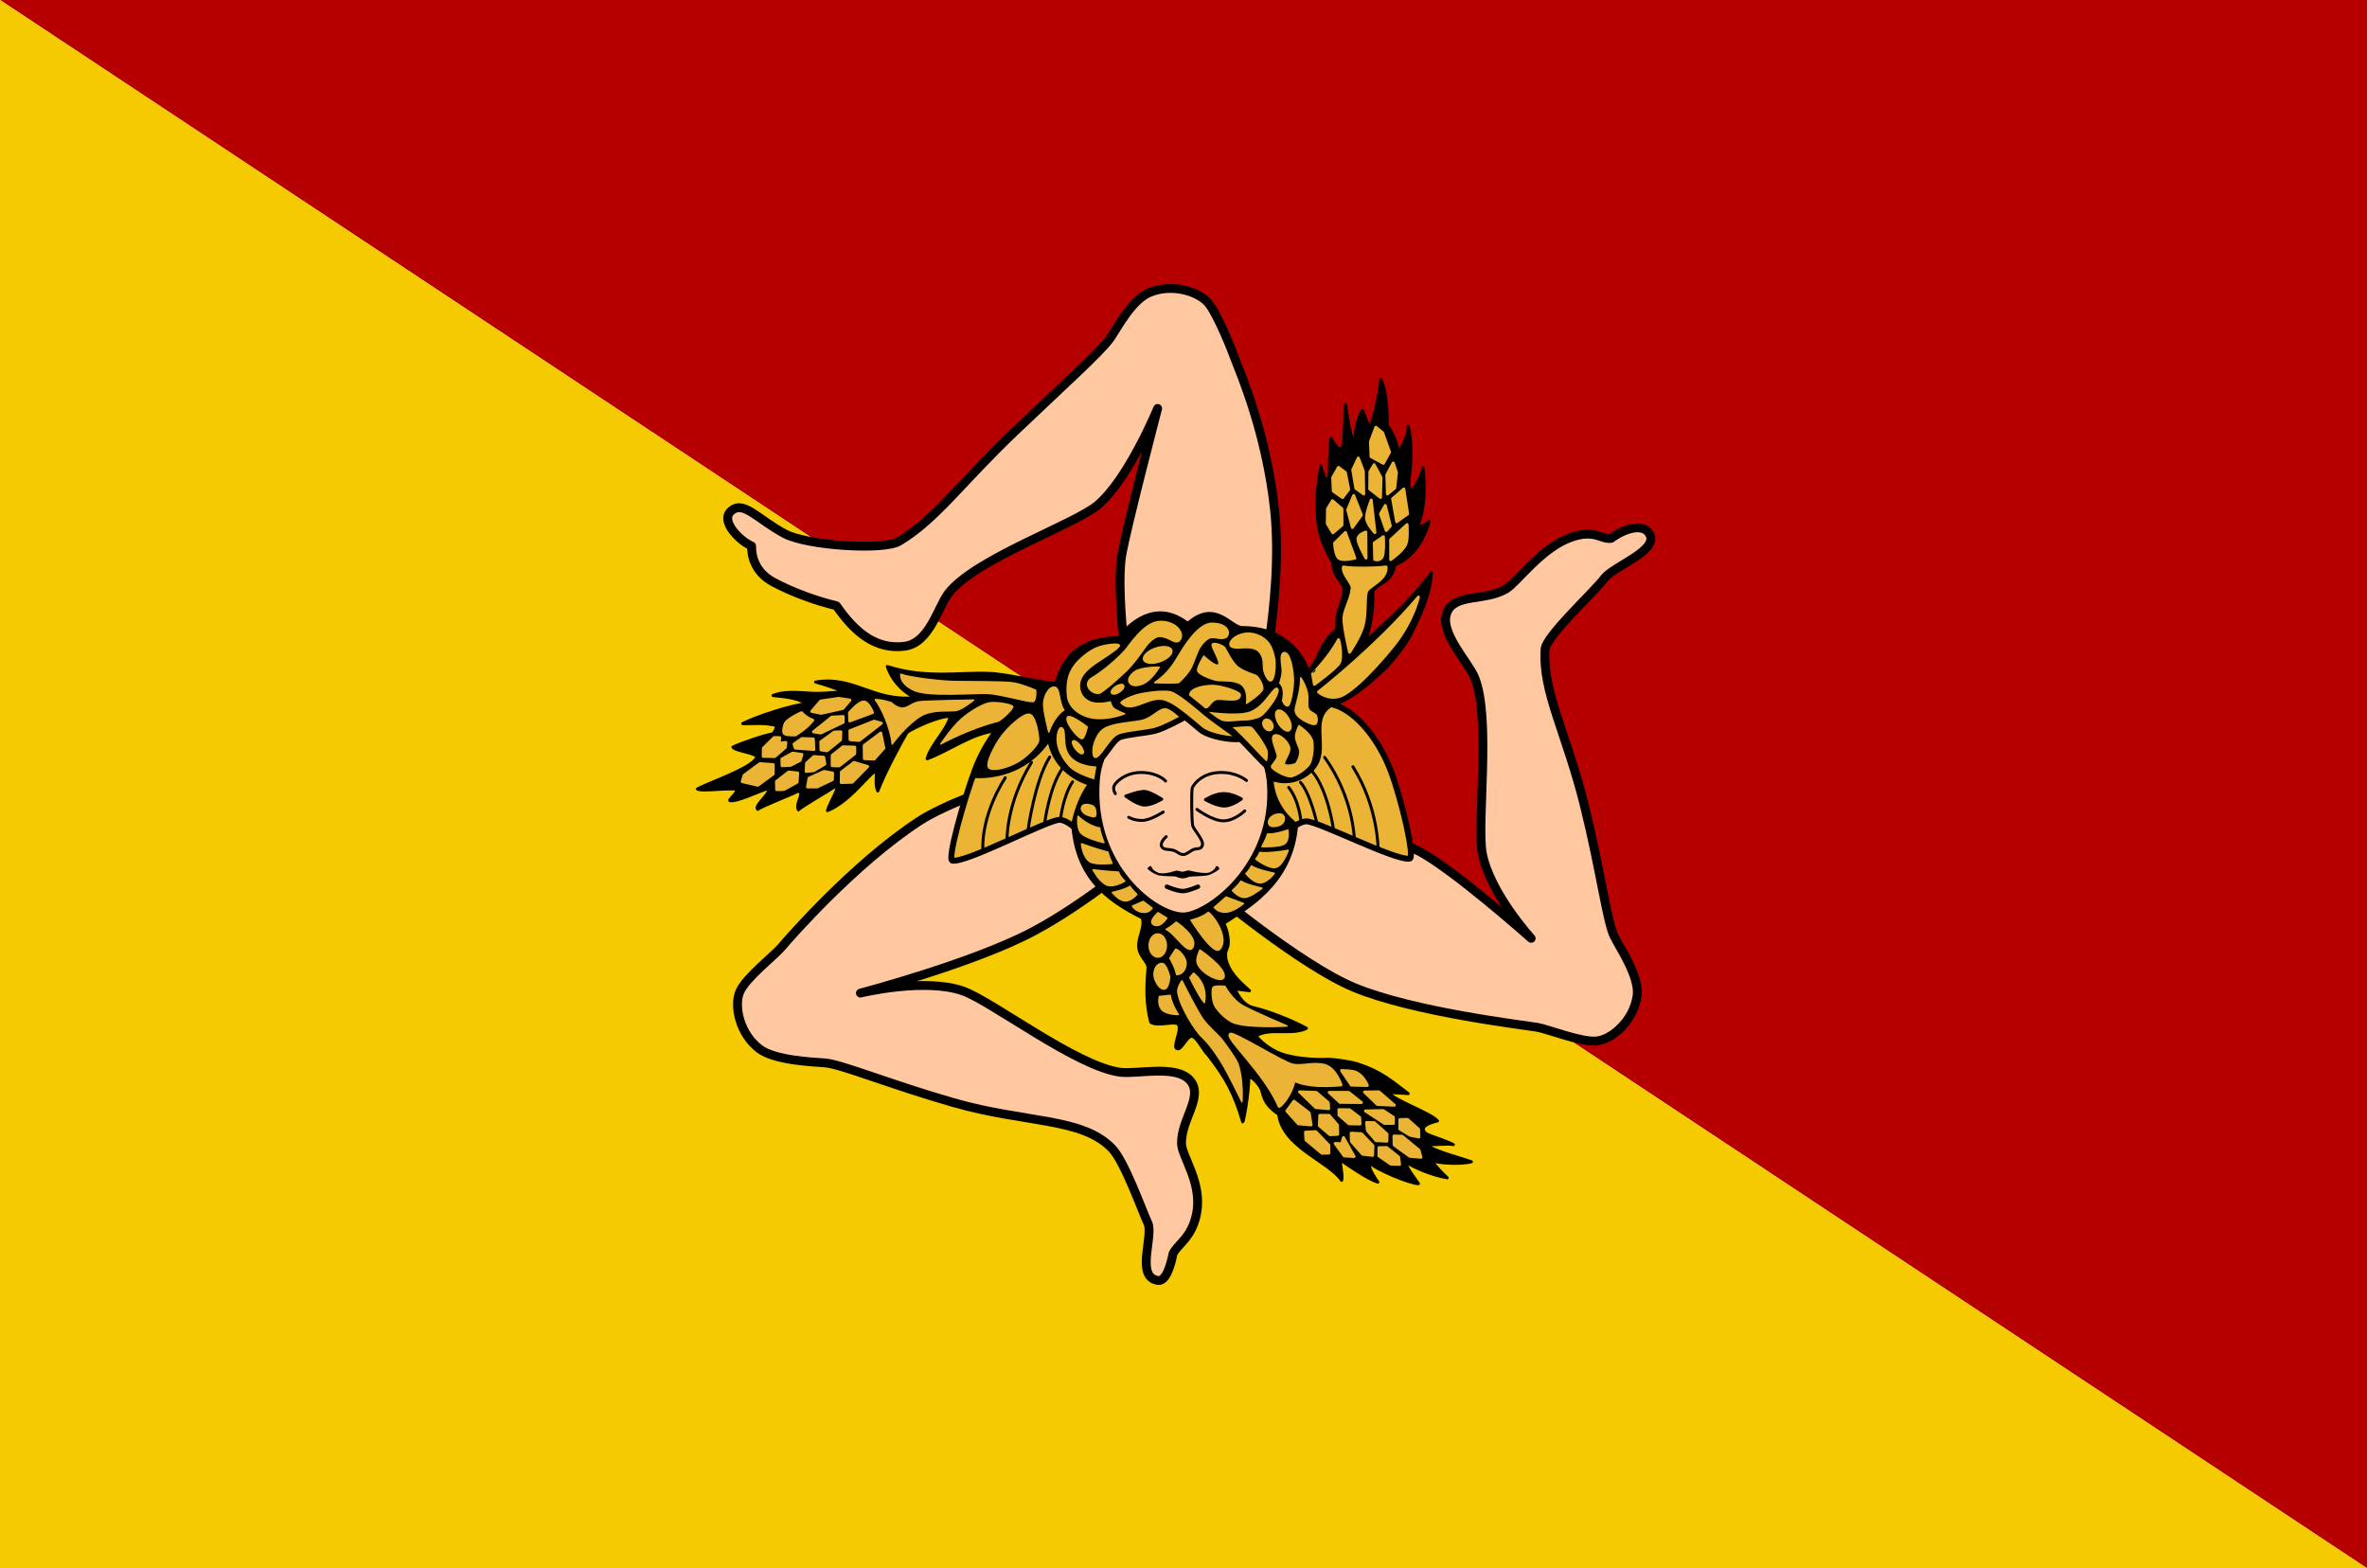
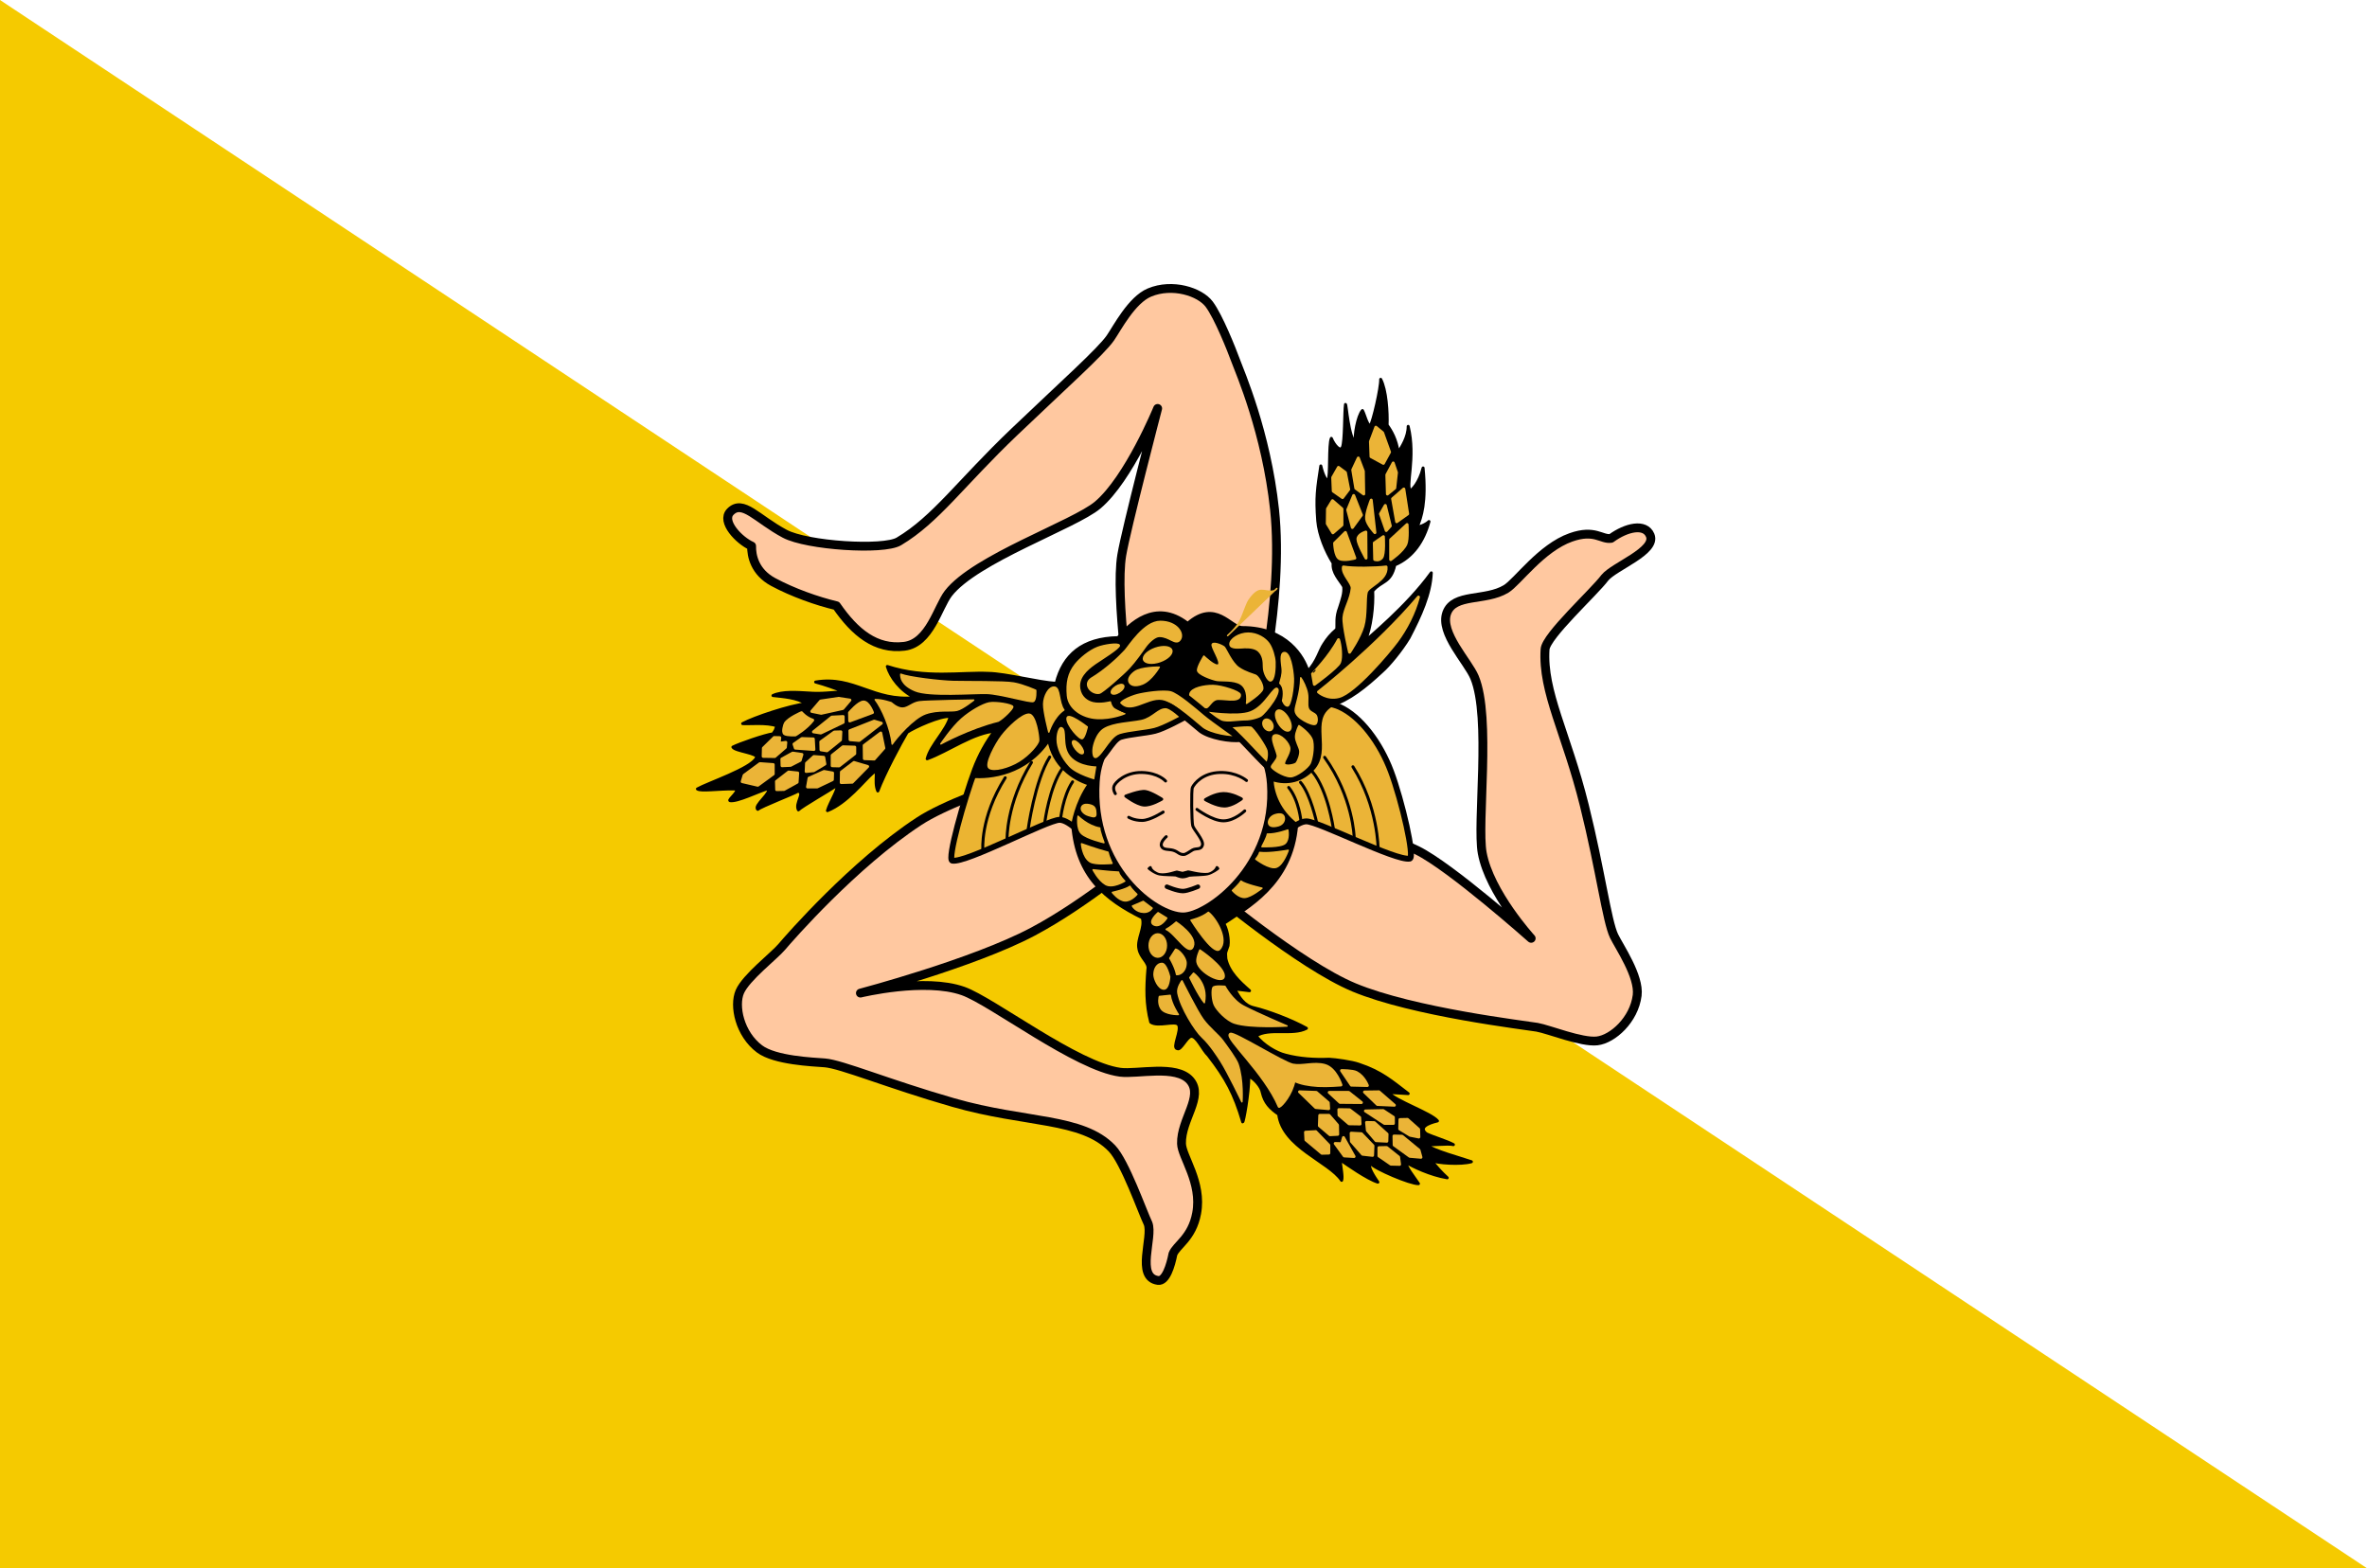
<svg xmlns="http://www.w3.org/2000/svg" xml:space="preserve" width="800" height="530" style="clip-rule:evenodd;fill-rule:evenodd;image-rendering:optimizeQuality;shape-rendering:geometricPrecision;text-rendering:geometricPrecision" viewBox="0 0 226.286 149.914" id="svg2" version="1.0">
  <defs id="defs4">
    <style type="text/css" id="style6">.str1{stroke:#1f1a17;stroke-width:.176}.str0,.str2,.str3,.str4{stroke:#1f1a17;stroke-width:.353}.str0,.str3,.str4{stroke:#131516}.str3,.str4{stroke:#eeb300}.str3{stroke:#f5d300}.fil6{fill:none}.fil7{fill:#1f1a17}.fil9{fill:#fff}.fil12{fill:#009f3c}.fil10{fill:#00a03b}.fil5{fill:#2da638}.fil8{fill:#4e9145}.fil11{fill:#65b857}.fil1{fill:#da2724}.fil4{fill:#e4a615}.fil3{fill:#efc899}.fil13{fill:#f3e400}.fil0{fill:#f5cb00}.fil14,.fil2{fill:#1f1a17;fill-rule:nonzero}.fil14{fill:#eeb300}</style>
  </defs>
  <g id="layer3" transform="translate(-632.877 122.226)">
-     <path fill="#ec1b23" id="polygon174" transform="matrix(.283 0 0 .283 632.877 -122.226)" style="fill:#b60000;fill-opacity:1" d="M0 0h800v530z" />
    <path fill="#fff100" id="polygon176" transform="matrix(.283 0 0 .283 632.877 -122.226)" style="fill:#f5ca00;fill-opacity:1" d="M0 530V0l800 530z" />
    <g transform="matrix(.283 0 0 .281 632.877 -122.131)" id="g430">
      <path d="M557.44 181.77c2.233 5.36-12.197 10.547-15.322 14.453-3.683 4.954-19.897 19.787-20.182 24.349-.912 14.583 7.181 28.404 13.281 53.125 5.489 22.245 7.596 39.322 10.025 44.4 1.743 3.642 8.625 13.69 7.812 20.183-1.041 8.333-8.289 14.888-13.541 15.495-5.253.607-16.319-3.949-20.27-4.645-3.949-.694-41.71-5.121-61.806-13.541-18.382-7.702-48.915-33.508-48.915-33.508l18.229-31.25s32.845 8.679 51.953 18.1c11.399 5.62 38.542 29.947 38.542 29.947s-14.062-15.494-16.537-29.036c-1.861-10.19 3.082-46.051-2.604-59.766-2.225-5.366-11.806-15.104-9.375-21.875 2.43-6.771 13.021-3.906 20.052-8.203 3.812-2.33 11.83-13.955 21.919-17.535 8.072-2.865 10.286.868 13.541.347 5.211-3.818 11.461-5.207 13.198-1.04z" fill="#ffc8a0" stroke="#000" stroke-linejoin="round" stroke-width="3" id="path178" />
      <path d="M391.2 435.26c-7.692-1.061-1.566-14.736-3.387-19.396-1.875-3.887-7.778-20.9-12.177-25.523-10.074-10.584-29.091-8.504-53.55-15.582-22.009-6.368-37.852-13.083-43.465-13.517-4.025-.312-16.83-.8-22.046-4.749-6.696-5.069-8.749-14.622-6.648-19.475 2.101-4.852 11.58-12.159 14.156-15.231 2.577-3.073 24.304-28.176 46.357-42.721 16.637-10.974 66.16-24.4 66.16-24.4l10.323 35.192s-19.221 16.697-38.007 26.745c-20.177 10.792-58.258 20.905-58.258 20.905s21.733-5.333 34.697-.705c9.756 3.483 38.34 25.694 53.061 27.628 5.76.756 18.982-2.671 23.632 2.818 4.648 5.489-3.127 13.23-2.922 21.468.112 4.466 7.055 13.171 5.111 23.699-1.556 8.424-6.832 10.79-8.008 13.87-.76 3.921-2.4 9.337-5.029 8.974z" fill="#ffc8a0" stroke="#000" stroke-linejoin="round" stroke-width="3" id="path180" />
      <path d="M246.7 173.78c4.201-4.368 9.027 2.431 18.402 7.465 7.532 4.045 33.333 5.729 38.542 2.604 12.529-7.517 20.71-19.67 39.068-37.314 16.521-15.876 29.214-27.282 32.398-31.925 2.282-3.331 7.162-12.892 13.19-15.435 7.738-3.265 17.039-.266 20.19 3.98 3.151 4.244 7.556 15.42 8.93 19.188 1.373 3.768 10.351 24.396 13.138 50.675 3.284 30.969-6.569 69.914-6.569 69.914l-41.761-2.815s-5.63-37.538-3.285-51.614c1.499-8.991 12.124-49.9 12.124-49.9s-9.754 23.952-20.245 32.865c-7.894 6.708-41.42 18.274-50.456 30.056-3.535 4.609-6.306 16.96-14.9 18.002-9.597 1.163-16.667-4.688-22.917-13.802-6.511-1.562-14.679-4.457-21.354-8.073-6.25-3.385-7.373-8.945-7.292-12.24-4.247-1.913-10.362-8.347-7.203-11.631z" fill="#ffc8a0" stroke="#000" stroke-linejoin="round" stroke-width="3" id="path182" />
      <path d="M423 258.68c-.347 14.757 9.723 26.215 9.723 26.215s5.095-5.815 8.594-5.815c4.08 0 30.209 13.542 34.896 12.674 1.813-.336-2.594-19.643-6.338-29.688-3.559-9.549-10.156-18.664-17.447-21.962-4.333-1.959-16.667-3.125-21.875.348-5.209 3.471-7.435 13.194-7.553 18.228z" fill="#ebb437" stroke="#000" stroke-linecap="round" stroke-linejoin="round" stroke-width="2" id="path184" />
      <path d="M376.25 258.16c.054 12.587-9.321 26.909-9.321 26.909s-5.496-6.509-8.995-6.509c-4.079 0-31.543 14.756-36.23 13.888-1.814-.336 3.929-20.858 7.672-30.902 3.559-9.548 10.156-18.664 17.448-21.962 4.333-1.96 16.667-3.125 21.875.347 5.207 3.473 7.53 13.194 7.551 18.229z" fill="#ebb432" stroke="#000" stroke-linecap="round" stroke-linejoin="round" stroke-width="2" id="path186" />
      <path d="M336.72 248.35c-7.7.301-16.52 6.949-23.52 9.449 1.2-4.8 6.609-9.598 7.808-14.397-3.299-.347-12.083 3.683-14.583 5.382-2.2 3.701-7.726 14.15-9.896 19.965-1.476-3.299.677-8.29-1.823-5.989-2.9 2.499-8.594 10.069-15.191 12.674.694-2.69 4.691-8.948 2.691-8.247-1.2.9-11.5 6.886-12.5 7.986-1.215-2.256 2.426-5.936-.174-6.336-1.2.8-12.441 5.162-13.542 6.162-1.6-1.2 4.985-5.831 3.385-7.031-3.2.899-10.229 4.494-12.76 4.08-.968-.157 4.253-3.939 1.302-3.992-5.068-.091-11.214.862-12.326-.001 3.5-2 18.209-6.955 19.909-10.556 1.1-1.6-7.231-2.28-7.93-3.681 2.1-1.1 10.851-4.166 13.542-4.514 1-1.5.703-.991 1.302-2.691-3.212-1.302-9.846-.581-11.545-.781 3.9-2.1 15.885-6.163 21.528-6.771-3.1-2.101-7.785-2.377-11.285-2.778 3.199-1.5 8.288-1.084 11.788-.884 5.301.399 7.13-.23 12.431-.331-3.2-1.3-6.509-2.486-9.809-3.385 12.966-2.213 19.531 6.771 33.579 5.315-4.933-2.365-8.26-6.912-9.36-10.611 12.934 4.253 24.914 1.91 34.201 2.344 5.8.1 17.03 3.085 22.83 3.385 2.431-9.635 8.854-15.321 20.92-15.538 3.646-4.427 12.5-13.455 23.525-4.861 9.461-8.333 14.539 1.432 18.445 1.432 15.104 0 20.79 10.114 22.18 14.801 3.124-3.298 3.906-7.031 5.381-9.201 1.216-1.91 2.258-3.212 4.341-5.035.199-2-.348-3.993.954-7.378.868-2.777 1.65-4.861 1.39-7.118-1.389-2.344-3.906-4.774-3.56-7.986-2.5-4-4.809-9.61-5.208-14.41-.601-8.099-.158-10.763 1.042-18.663.781 3.472 2.04 5.354 2.43 4.861.858-1.084.175-12.207 1.129-14.236.955 2.344 2.994 4.708 3.732 3.038.87-1.968.662-12.149 1.042-14.583.3 0 .984 11.2 3.386 13.194-.501-2.5.743-9.311 2.344-11.111.781 1.389 1.403 4.596 2.604 5.295 1.042-1.476 3.653-13.119 3.553-15.918 1.9 3.6 2.351 11.317 2.177 15.571 1.389 1.91 3.125 4.861 3.732 9.288 1.216-1.823 3.385-5.255 3.385-8.854 2.604 10.677-1.041 20.66.781 21.875.545-.334 2.952-2.517 4.255-7.726 1.128 11.632-.608 16.841-1.997 20.052.521.174 2.951-.781 3.992-1.823-1.735 6.51-5.381 12.152-11.544 14.757-1.389 6.336-4.466 5.254-7.466 8.854.259 4.948-.521 12.5-2.604 17.188.954-1.215 13.977-11.632 22.396-23.351-.26 7.118-3.646 14.583-7.552 22.135-2.604 4.34-6.815 9.458-9.114 11.458-5.469 5.122-11.11 9.765-17.23 11.588-7.683 4.948-.076 15.123-6.12 21.615-3.516 3.776-8.463 5.339-13.802 3.516.253 4.946 2.518 10.851 8.333 15.364-1.562 20.443-17.101 28.386-24.609 33.594 1.736 3.298 1.579 6.939 1.433 7.553-.8 2.599-.944 1.746-.745 4.445 1.001 4.601 4.601 7.9 8.001 10.9-1.7-.2-3.3-.4-5-.6 1.4 2.8 3.2 5.699 6.5 6.399 5 1.2 13.121 4.378 17.72 6.979-4.599 2.499-12.713-.298-17.013 2.604 2.43 3.125 6.787 5.762 9.893 6.518 4.797 1.3 9.897 1.601 14.797 1.401 2.1.101 7.597.851 10.028 1.72 7.552 2.517 11.065 5.683 16.666 9.982-1.4-.1-5.295-.302-6.694-.402 2.1 2.801 14.391 6.991 16.591 9.69-3.56.868-6.32 2.24-3.82 4.34 2.2 1.101 7.102 2.533 9.201 3.733-1.899-.499-7.672.337-9.572-.063 3.583 2.407 11.136 4.316 15.649 5.879-3.56 1.042-11.629.465-13.629-.435 1.997 2.345 3.386 3.994 5.469 5.903-5.729-.955-11.775-3.894-13.976-5.295.087 1.736 2.518 4.688 4.254 7.292-2.7.1-14.746-5.059-16.146-6.858-1.499.601 1.631 5.137 2.431 6.338-3.398-1-10.59-6.077-12.761-7.64.261 2.691.954 5.903.521 7.031-4.254-6.423-19.879-11.284-21.268-22.482-2.899-2-4.745-3.934-5.545-7.434-.3-2.001-2.823-4.8-4.524-5.501-.043 6.111-1.783 15.539-2.083 15.539-2.8-9.602-5.632-14.857-11.632-22.657-1.909-1.737-4.004-6.924-5.903-6.424-1.4.302-3.414 4.769-4.514 4.167-1.959-.165 1.572-6.251.348-8.16-1.027-1.602-6.945.868-9.375-.868-1.601-6.2-1.455-11.669-.955-17.969.5-2.3-2.518-3.819-3.038-7.031-.701-3.199 2.229-7.304 1.128-10.503-12.413-6.163-22.179-14.106-23.481-31.554 0 0 .998-7.422 5.599-13.933-5.729-1.823-12.109-6.467-13.672-14.974-7.682 11.588-19.922 12.891-25.781 12.37 1.432-6.509 6.38-13.931 8.203-15.45z" stroke="#000" stroke-linecap="round" stroke-linejoin="round" id="path188" />
      <g fill="none" stroke="#000" stroke-linecap="round" id="g210">
        <path d="M362.33 265.62c-3.299 4.948-4.081 12.848-4.081 12.848" id="path190" />
        <path d="M358.85 261.11c-4.34 6.25-5.902 18.229-5.902 18.229" id="path192" />
        <path d="M354.6 257.2c-5.035 8.073-7.292 24.653-7.292 24.653" id="path194" />
        <path d="M348.44 259.03c-8.594 14.062-8.247 26.303-8.247 26.303" id="path196" />
        <path d="M339.58 264.24c-8.594 13.715-7.552 24.652-7.552 24.652" id="path198" />
        <path d="M435.33 267.54c3.559 4.428 4.167 11.632 4.167 11.632" id="path200" />
        <path d="M439.32 265.8c3.385 3.906 5.469 13.716 5.469 13.716" id="path202" />
        <path d="M443.4 262.24c5.208 6.338 7.031 19.358 7.031 19.358" id="path204" />
        <path d="M447.48 257.29c9.636 13.541 9.983 27.257 9.983 27.257" id="path206" />
        <path d="M457.03 260.5c8.594 13.715 8.507 28.038 8.507 28.038" id="path208" />
      </g>
      <path d="M399.57 242.01c10.417 0 28.109 4.906 29.427 24.305 1.91 28.125-21.181 44.792-29.341 44.792-9.288 0-31.076-16.319-29.166-45.573 1.256-19.229 18.83-23.524 29.08-23.524z" fill="#ffc8a0" stroke="#000" stroke-linecap="round" stroke-linejoin="round" stroke-width="2" id="path212" />
      <path d="M419.36 271.44s-3.126-1.866-6.077-1.822c-2.951.043-6.076 2.083-6.076 2.083s3.689 2.17 6.38 2.171c2.691.001 5.773-2.432 5.773-2.432z" stroke="#000" stroke-linecap="round" stroke-linejoin="round" id="path214" />
      <path d="M392.45 271.53s-3.559-2.301-5.513-2.604c-1.953-.303-6.64 1.562-6.64 1.562s3.603 2.777 6.033 3.039c2.431.261 6.12-1.997 6.12-1.997z" stroke="#000" stroke-linecap="round" stroke-linejoin="round" id="path216" />
      <path d="M421.09 265.19s-3.299-2.908-9.028-2.734c-5.729.174-8.55 3.646-9.244 5.078-.442.912-.26 11.675.087 13.021s3.732 4.86 3.298 6.597c-.434 1.737-2.127.955-3.342 1.648-1.215.696-2.213 1.562-3.038 1.562-1.562 0-1.779-.913-3.472-1.432-1.53-.471-3.473 0-3.993-1.433-.518-1.424 1.605-3.212 1.605-3.212" fill="none" stroke="#000" stroke-linecap="round" stroke-linejoin="round" id="path218" />
      <path d="M393.75 265.36s-2.387-2.777-7.986-2.907c-5.599-.131-9.071 3.429-9.461 4.688-.39 1.259.478 2.517.478 2.517" fill="none" stroke="#000" stroke-linecap="round" stroke-linejoin="round" id="path220" />
      <path d="M420.49 275.52s-3.429 3.386-7.205 3.386c-3.776 0-8.94-3.906-8.94-3.906" fill="none" stroke="#000" stroke-linecap="round" stroke-linejoin="round" id="path222" />
      <path d="M392.93 275.91s-4.341 2.865-7.118 2.865c-2.778 0-4.515-1.085-4.515-1.085" fill="none" stroke="#000" stroke-linecap="round" stroke-linejoin="round" id="path224" />
      <path d="M399.48 298.48c-.89 0-2.361-.646-2.361-.646-1.003-.113-3.933-.049-5.517-.353-1.685-.323-3.736-1.946-3.928-2.213-.167-.233.373-.689.606-.857.235-.167.683-.166.728.119.163 1.042 1.908 2.024 2.789 2.171 2.344.391 5.625-.99 5.755-.891l1.919.443 1.894-.5c.122-.1 3.802 1.077 6.492.859.828-.066 2.474-.933 2.851-2.107.087-.274.51-.258.733-.076.223.181.59.702.408.926-.207.254-2.148 1.67-3.797 2.061-1.486.353-4.927.326-6.25.5.001 0-1.28.564-2.322.564z" id="path226" />
      <path d="M404.69 301.3s-3.45 1.498-5.078 1.498c-2.019 0-5.426-1.498-5.426-1.498" fill="none" stroke="#000" stroke-linecap="round" stroke-linejoin="round" stroke-width="1.5" id="path228" />
      <g fill="#ebb437" stroke="#ebb437" stroke-linecap="round" stroke-linejoin="round" stroke-width=".5" id="g320">
        <path d="M429.17 231.29c-.868.043-2.344-2.647-2.344-4.688 0-2.04-.173-3.906-1.649-5.381-1.13-1.129-3.212-1.302-4.861-1.237-1.649.065-4.774.543-4.817-1.172-.044-1.714 3.017-3.754 6.163-3.754 3.146 0 5.815 1.801 6.987 3.472 1.172 1.671 1.966 4.625 2.041 6.294.085 1.909-.1 6.396-1.52 6.466z" id="path230" />
        <path d="M378.12 219.21c.26.89-6.242 4.874-8.203 6.25-3.06 2.148-5.815 4.883-5.208 8.529.476 2.858 2.57 4.266 4.427 4.73 2.604.651 5.946-.26 5.946-.26s.282 1.671 1.389 2.388c1.107.716 3.472 1.605 3.472 1.605s-4.362 1.888-9.375 1.628c-5.013-.261-9.57-3.386-9.961-7.748s.261-7.617 2.604-10.612c1.598-2.042 4.752-4.688 7.552-5.794 2.164-.856 7.097-1.606 7.357-.716z" id="path232" />
        <ellipse transform="rotate(146.93 377.534 234.146)" cx="377.54" cy="234.15" rx="2.409" ry="1.139" id="ellipse234" />
        <path d="M391.6 226.63s-6.185-.065-8.333 1.562c-1.807 1.369-2.213 2.604-1.823 3.516.391.912 1.758 1.758 4.492.651 3.11-1.258 5.664-5.729 5.664-5.729z" id="path236" />
        <ellipse transform="rotate(160.752 391.078 222.462)" cx="391.08" cy="222.46" rx="5.013" ry="2.409" id="ellipse238" />
        <path d="M398.5 217.51c1.822-2.019-.679-6.445-6.532-6.445-5.469 0-10.606 8.437-11.927 9.886-2.182 2.395-6.627 6.588-11.445 9.5-2.909 2.033.086 5.483 2.755 5.028 1.099-.188 8.326-6.663 10.091-8.594 2.083-2.279 4.439-5.638 5.403-7.031 1.172-1.693 3.3-3.711 4.818-3.711 3.321 0 5.357 3.005 6.837 1.367z" id="path240" />
-         <path d="M414.71 215.88c.718-1.301-.087-4.167-5.426-4.167-4.688 0-9.802 8.79-10.785 10.417-1.628 2.691-3.624 6.467-8.442 9.766 4.948.261 8.052 0 8.052 0s2.994-2.669 4.166-4.948c1.172-2.279 2.148-5.729 3.061-7.096.911-1.367 2.233-2.904 3.58-3.255 1.497-.391 4.752 1.171 5.794-.717z" id="path242" />
+         <path d="M414.71 215.88s2.994-2.669 4.166-4.948c1.172-2.279 2.148-5.729 3.061-7.096.911-1.367 2.233-2.904 3.58-3.255 1.497-.391 4.752 1.171 5.794-.717z" id="path242" />
        <path d="M409.55 218.79c.607-.781 3.516.521 4.036 1.042.521.521 2.561 5.382 4.904 6.988 2.344 1.606 4.819 2.17 5.687 2.561.868.391 2.561 3.082 2.387 4.601-.174 1.519-5.469 4.948-5.469 4.948s.869-4.688-1.996-6.554c-2.277-1.483-6.511-.998-8.03-1.259-1.519-.26-6.554-2.04-6.51-3.472.043-1.433 2.127-4.774 2.127-4.774s3.992 3.906 4.947 2.908c.956-.999-2.691-6.207-2.083-6.989z" id="path244" />
        <path d="M418.74 236.08c-.036-.943-6.027-2.916-8.943-2.965-2.915-.049-7.178.83-7.581 2.673-.341 1.555 3.5 4.617 4.715 4.617 1.214 0 1.991-2.479 3.838-3.014 1.846-.535 8.068 1.313 7.971-1.311z" stroke-width="1" id="path246" />
        <path d="M419.27 251.04c-3.622.499-10.63-.801-13.541-2.995-1.74-1.311-9.433-8.562-13.281-9.245-4.492-.797-10.417 5.469-14.695.801-1.845-2.013 3.755-4.19 6.103-4.824 2.347-.633 9.114-1.705 11.978-.925 2.864.78 9.007 6.188 11.589 8.38 2.579 2.193 10.024 7.332 11.847 8.808z" stroke="#000" stroke-width="2" id="path248" />
        <path d="M433.72 221.68c2.084-.456 3.061 5.794 3.19 8.789s-.911 9.375-1.953 9.375-1.692-1.823-1.692-1.823 1.106-4.102-.912-5.925c.391-1.562.977-2.995.781-5.013-.196-2.018-.815-5.097.586-5.403z" id="path250" />
        <path d="M431.57 233.13c3.386 1.318-3.727 9.856-5.269 10.766-3.023 1.785-11.971 2.313-13.979 1.298-2.341-1.183-5.64-4.134-5.64-4.134s11.246 1.82 15.538.086c4.958-2 7.264-8.828 9.35-8.016z" stroke="#000" stroke-width="1" id="path252" />
        <ellipse transform="rotate(-30.306 433.55 244.78)" cx="433.53" cy="244.77" rx="1.931" ry="3.971" id="ellipse254" />
        <ellipse transform="rotate(-31.734 428.317 246.256)" cx="428.32" cy="246.27" rx="1.541" ry="2.082" id="ellipse256" />
        <path d="M439.41 230.25c-.044 5.339-1.997 9.766-1.866 11.198.13 1.432 1.562 2.56 3.038 3.428 1.477.869 3.386 1.562 3.906 1.085.521-.477.608-2.04.131-2.908-.479-.868-2.258-1.085-2.692-2.474-.434-1.388.044-2.995-.26-4.948-.305-1.952-1.605-4.556-2.257-5.381z" id="path258" />
        <path d="M413.63 246.18c2.275.104 8.371-.895 9.636-.173 1.266.721 5.497 6.931 5.902 8.68.403 1.75.057 4.427-1.057 5.713-4.412-4.151-10.488-11.529-14.481-14.22z" stroke="#000" stroke-width="2" id="path260" />
        <path d="M430.6 249.7c-1.995.521 1.042 5.99.912 7.292-.131 1.302-2.04 2.907-1.996 3.559.044.652 3.992 3.342 6.423 3.342 1.998 0 5.989-3.081 6.641-4.557.652-1.476 1.302-4.991.825-7.552-.478-2.561-4.602-5.251-4.602-5.251s-1.084 2.083-1.128 3.689c-.044 1.605 1.259 3.559 1.433 4.861.174 1.302-.738 3.56-1.216 4.123-.478.564-3.081 1.129-3.862.521-.781-.608 1.648-3.342 1.648-5.382 0-1.823-3.082-5.166-5.078-4.645z" id="path262" />
        <path d="M393.75 239.58c2.212 0 6.25 4.167 6.25 4.167s-6.666 3.736-9.859 4.535c-3.195.799-8.497 1.117-11.55 2.057-3.053.94-5.785 8.372-8.557 8.231-2.772-.141-1.926-4.838-1.926-4.838s.799-5.215 4.321-7.282c3.523-2.067 9.208-2.114 12.824-2.865 3.618-.753 5.256-4.005 8.497-4.005z" stroke="#000" stroke-width="2" id="path264" />
        <path d="M367.27 246.96s-.737 3.429-1.605 3.95c-.869.521-5.339-4.514-5.208-6.858.13-2.35 6.813 2.908 6.813 2.908z" id="path266" />
        <ellipse transform="rotate(-38.194 364.117 253.877)" cx="364.13" cy="253.88" rx="1.012" ry="2.684" id="ellipse268" />
        <path d="M359.3 246.78c-1.897-1.314-2.918 1.747-2.918 4.378 0 3.162 1.605 6.664 4.329 9.631 2.724 2.967 9.343 4.663 9.343 4.663l.911-5.556s-6.162.168-9.038-3.388c-2.676-3.307-.73-8.415-2.627-9.728z" stroke="#000" stroke-width="1" id="path270" />
        <path d="M359.38 241.19c-3.646 2.561-5.078 7.509-5.078 7.509s-1.78-6.857-1.736-9.505c.043-2.648 1.649-5.946 3.646-5.772 1.996.173 1.302 5.121 3.168 7.768z" id="path272" />
        <path d="M347.57 242.62c2.344 0 3.385 7.725 3.298 8.941-.087 1.216-3.125 4.86-6.597 7.031-3.473 2.17-8.637 3.56-10.156 2.344-1.52-1.216 2.167-8.184 4.297-10.981 2.213-2.908 6.814-7.335 9.158-7.335z" id="path274" />
        <path d="M428.58 279.88c.3 1.035 1.643 1.164 3.301.683 1.658-.481 2.208-1.926 1.907-2.961-.3-1.036-1.338-1.271-2.996-.791-1.658.481-2.514 2.034-2.212 3.069z" id="path276" />
        <path d="M435.03 282.03s-3.972 1.497-6.901 1.389c0 .825-1.823 4.254-1.823 4.254s6.315.261 7.812-1.085c1.498-1.346.912-4.558.912-4.558z" id="path278" />
        <path d="M435.16 288.93s-6.38 1.172-9.636.737c-.195.955-1.302 2.257-1.302 2.257s4.731 3.646 7.031 2.734c2.301-.911 3.907-5.728 3.907-5.728z" id="path280" />
-         <path d="M430.47 296.74s-5.403-1.042-7.747-2.475c-.456 1.172-1.823 2.604-1.823 2.604s2.474 3.19 4.883 3.125c2.409-.065 4.687-3.254 4.687-3.254z" id="path282" />
        <path d="M426.3 301.82s-5.664-1.303-7.096-2.409c-.456.911-2.865 3.19-2.865 3.19s2.084 2.539 4.232 2.344c2.148-.195 5.729-3.125 5.729-3.125z" id="path284" />
-         <path d="m414.19 304.82 5.859 2.214s-3.189 2.8-5.989 2.93c-2.8.13-3.841-1.628-3.841-1.628z" id="path286" />
        <path d="M370.18 276.3c.13 1.562-.719 1.294-2.377.813-1.658-.481-2.758-1.711-2.457-2.747.3-1.035 1.483-1.281 3.142-.801 1.657.482 1.603 1.661 1.692 2.735z" id="path288" />
        <path d="M364.19 277.34s3.27 3.346 7.319 4.008c-.154.811 1.405 4.977 1.405 4.977s-5.745-1.344-7.552-3.06c-1.807-1.716-1.172-5.925-1.172-5.925z" id="path290" />
        <path d="M365.36 286.72s4.968 1.817 8.919 2.864c.261 1.303 1.367 3.776 1.367 3.776s-5.664.586-7.422-.521c-2.55-1.605-2.864-6.119-2.864-6.119z" id="path292" />
        <path d="M369.27 295.57s5.507.672 8.594.781c.13 1.106 2.083 3.06 2.083 3.06s-4.098 2.555-6.51 1.106c-2.413-1.448-4.167-4.947-4.167-4.947z" id="path294" />
        <path d="M375.78 303.26s4.492-.977 5.924-2.083c.456.911 2.344 2.734 2.344 2.734s-1.953 2.409-4.102 2.214c-2.149-.195-4.166-2.865-4.166-2.865z" id="path296" />
        <path d="m386.2 306.32-3.634 1.562s1.028 2.055 3.829 2.148c1.953.064 2.799-1.433 2.799-1.433z" id="path298" />
        <path d="M408.2 310.03c-2.214 1.822-5.859 2.669-5.859 2.669s7.489 12.107 9.636 9.961c3.254-3.255-1.303-10.807-3.777-12.63z" id="path300" />
        <path d="M397.33 313.35s-1.889 1.692-3.386 2.474c3.125 1.433 7.683 9.505 9.114 5.859 1.433-3.646-5.728-8.333-5.728-8.333z" id="path302" />
        <path d="M405.34 322.85s-1.209 2.569-.977 4.036c.586 3.711 9.114 8.073 9.18 4.818.064-3.256-8.203-8.854-8.203-8.854z" id="path304" />
        <path d="m391.21 310.16 2.93 1.823s-2.019 3.385-4.297 2.344c-2.279-1.042 1.367-4.167 1.367-4.167z" id="path306" />
        <ellipse cx="391.11" cy="321.32" rx="2.897" ry="3.939" id="ellipse308" />
        <path d="M397.14 322.59a574.935 574.935 0 0 1-1.953 3.061s1.758 2.864 2.278 5.533c1.433.131 3.19-1.302 3.19-3.906 0-1.823-2.343-4.557-3.515-4.688z" id="path310" />
        <path d="m403.19 330.73-1.237 1.497s2.995 6.315 4.883 8.528c1.302-6.64-3.646-10.025-3.646-10.025z" id="path312" />
        <path d="M409.77 335.61c-.456.781-.325 4.166.456 5.924s4.112 5.311 6.836 6.186c5.469 1.758 17.708.977 17.708.977s-10.026-4.297-14.714-6.771c-3.768-1.988-6.25-6.705-6.25-6.705s-3.58-.392-4.036.389z" id="path314" />
        <path d="M392.51 327.41c-1.562 0-2.669 1.692-2.669 3.775 0 1.562 1.433 4.818 3.255 4.948 1.823.13 2.019-4.167 2.019-4.167s-1.043-4.556-2.605-4.556z" id="path316" />
        <path d="M399.28 333.33s-1.722 2.245-1.367 4.167c.911 4.948 5.823 12.835 8.203 15.039 2.669 2.474 5.338 6.698 6.25 8.138 2.474 3.906 7.161 13.803 7.161 13.803s.521-7.292-1.302-12.761c-.634-1.902-3.842-6.185-5.209-8.073-1.367-1.888-4.492-4.297-6.575-7.161s-7.161-13.152-7.161-13.152z" id="path318" />
      </g>
      <g fill="#ebb437" stroke="#ebb437" stroke-linecap="round" stroke-linejoin="round" id="g428">
        <path d="M395.31 338.28c.391 2.995 2.734 6.511 2.734 6.511s-4.569.061-5.859-2.019c-1.172-1.888-.521-4.102-.521-4.102s1.954-.194 3.646-.39z" stroke-width=".5" id="path322" />
        <path d="M415.62 351.5c-1.692 1.237 11.676 13.087 16.494 24.546.846-.326 4.144-4.103 5.056-8.855 2.148 1.042 4.883 1.562 8.072 1.758 3.19.195 7.748-.195 7.748-.195s-1.758-5.599-5.469-6.641c-3.711-1.042-7.553.521-10.808-.13-3.254-.652-20.042-11.251-21.093-10.483z" id="path324" />
        <path d="m453.19 363.87 3.32 4.948 5.403.13s-1.106-3.06-3.711-4.427c-1.264-.664-5.012-.651-5.012-.651" id="path326" />
        <path id="polygon328" d="M455.6 371.29h-6.58l3.65 3.39 7.23.06z" />
        <path id="polygon330" d="m465.3 375.39 5.73.26-5.21-4.56-4.88.07z" />
        <path id="polygon332" d="m448.83 376.82-.13-2.02-4.04-3.51-5.66-.2 5.47 5.34z" />
-         <path id="polygon334" d="m442.9 382.36-.65-4.1-5.14-3.98-2.41 3.32 3.91 4.37z" />
        <path id="polygon336" d="m445.7 382.62 3.58 3.06 2.61-.13-.07-3.13-2.86-3.32h-3.13z" />
        <path id="polygon338" d="m441.15 387.44 5.4 4.55 2.34-.06v-2.67l-4.42-4.62-3.45.19z" />
        <path id="polygon340" d="m452.34 379.04 3.39 2.93 3.71.06-.13-2.21-3.39-2.61-3.64-.06z" />
        <path id="polygon342" d="m470.7 379.75-3.45-2.28-5.99.13 6.45 4.24h2.99z" />
        <path id="polygon344" d="m461.91 384.24 2.93 3.46 3.65.19.07-2.41-4.3-3.9-2.61-.07z" />
        <path id="polygon346" d="m463.8 389.45-.13 3.26-3.38-.39-3.78-4.36-.07-2.8 3.46.19z" />
        <path id="polygon348" d="m453.84 386.65-.58 2.09-2.22-.07 3.06 4.23 3.32.2z" />
        <path id="polygon350" d="m472.85 383.72 3.52 2.15 2.93.59-.07-2.61-3.77-3.38-2.54.06z" />
        <path id="polygon352" d="m465.82 392.9 4.04 2.8 2.93.07-.33-2.48-4.04-3.25-2.6.06z" />
        <path id="polygon354" d="m470.96 389.19 5.28 3.84 3.77.33-.65-2.41-5.73-4.75-2.73-.07z" />
        <path d="M479.17 202.78c-14.323 17.014-33.767 32.291-33.767 32.291s2.836 2.601 6.856 1.563c5.382-1.389 16.902-15.141 19.618-18.837 3.126-4.254 5.904-9.636 7.293-15.017z" id="path356" />
        <path d="M452.17 217.27c.607 1.736 1.042 5.989.347 7.726-.694 1.736-8.507 7.466-8.507 7.466l-.607-3.56c-.001 0 5.554-5.555 8.767-11.632z" id="path358" />
        <path d="M468.23 192.54c-3.43.456-11.154.586-14.41 0-.478 2.496 3.112 5.386 2.951 7.292-.304 3.602-2.56 7.053-2.776 9.896-.218 2.843 1.909 11.806 1.909 11.806s3.429-5.057 4.514-8.854c1.084-3.798.565-9.31 1.129-11.545.563-2.237 7.053-4.038 6.683-8.595z" id="path360" />
        <path d="m475.32 178.12-5.533 5.143v6.771s4.036-2.799 5.143-5.273c.726-1.623.39-6.641.39-6.641z" id="path362" />
        <path d="M467.32 182.23s.391 5.99-.586 7.162c-.977 1.172-2.344.586-2.344.586l-.13-5.599z" id="path364" />
        <path d="m461.46 189.52-.064-8.854s-2.67.781-2.67 2.409c0 1.628 2.734 6.445 2.734 6.445z" id="path366" />
        <path d="m457.68 189.52-3.19-8.724-3.646 3.646s.13 4.492 1.692 5.273c1.562.781 5.144-.195 5.144-.195z" id="path368" />
        <path id="polygon370" d="m471.81 177.15-1.37-7.81 3.78-3.32 1.3 8.46z" />
        <path id="polygon372" d="m469.66 178.58-1.37 1.56-1.95-5.66 1.63-2.86z" />
        <path d="m463.22 169.79 1.237 11.068s-2.539-2.734-2.8-4.623c-.259-1.888 1.563-6.445 1.563-6.445z" id="path374" />
        <path id="polygon376" d="m459.9 174.87-3.06 4.23-1.57-5.99 2.02-4.88z" />
        <path id="polygon378" d="M453.32 172.79v5.47l-3.06 2.66-1.89-3.12.07-5.01 1.69-2.8z" />
        <path id="polygon380" d="m453.52 168.94-3.13-2.21-.19-4.62 1.95-3.45 2.34 1.76 1.11 5.73z" />
        <path id="polygon382" d="m460.68 167.71-.13-7.75-1.7-4.49-1.88 4.03 1.04 6.26z" />
-         <path id="polygon384" d="m466.34 168.88.2-6.71-2.35-4.42-1.43 2.41-.06 5.86z" />
        <path id="polygon386" d="m471.16 165.69.58-5.27-1.1-3.26-2.15 4.04.19 6.51z" />
        <path id="polygon388" d="m469.4 153.45-2.34-6.57-2.28-1.89-1.82 4.88.19 5.14 4.17 2.28z" />
        <path d="M349.87 234.5s-4.102-1.888-7.422-2.474c-3.32-.586-15.82-.391-20.442-.521-4.623-.13-14.974-1.367-17.708-2.474 0 .977.065 3.581 4.818 5.599 4.752 2.019 19.596.781 24.219.912 4.622.13 14.778 3.255 15.755 2.734.977-.521.78-3.776.78-3.776z" stroke-width=".5" id="path390" />
        <path d="M342.12 240.1c0-.781-5.794-1.758-8.008-1.302-2.214.456-6.286 2.792-9.245 5.403-3.32 2.93-7.031 8.529-7.031 8.529s9.701-5.338 19.401-7.748c1.758-.976 4.883-4.101 4.883-4.882z" stroke-width=".5" id="path392" />
        <path d="M328.91 237.83s-3.581 2.93-5.599 3.45c-2.018.521-6.38-.325-10.612 1.172-4.232 1.498-9.917 8.248-11.306 10.331-.521-5.469-3.516-12.175-5.729-15.104 2.344-.065 5.447 1.062 5.447 1.062s2.018 1.953 3.906 1.823c1.888-.13 3.19-1.823 5.534-2.148 2.344-.326 18.359-.586 18.359-.586z" stroke-width=".5" id="path394" />
        <path id="polygon396" d="m291.99 257.75-.06-4.49 5.6-4.24 1.04 5.15-3.26 3.71z" />
        <path id="polygon398" d="m287.11 248.24 8.2-3.25 2.41.71-7.49 5.86-3.06-.26z" />
        <path d="m294.73 242.06-7.682 2.865-.065-2.799s3.06-3.646 4.753-3.646c1.691 0 2.994 3.58 2.994 3.58z" id="path400" />
        <path id="polygon402" d="m284.18 265.89 3.71-.13 5.21-5.34-4.62-1.37-4.24 3.25z" />
        <path id="polygon404" d="m284.77 253.71-3.65 2.93v3.52l2.34.06 5.28-4.16v-2.22z" />
        <path id="polygon406" d="m283.92 251.37-4.56 3.71-2.02-.33-.06-2.73 4.56-3.32 2.21-.07z" />
        <path id="polygon408" d="m274.8 248.63 6.19-5.01 3.84-.2v1.96l-7.55 3.64z" />
        <path id="polygon410" d="m284.7 240.69-7.29 1.63-3.19-.65 2.99-3.52 6.06-.91 3.84.59z" />
        <path d="M274.54 244.66c-2.344-.781-3.776-2.539-3.776-2.539s-4.297 1.823-5.469 3.646c-.225.351-1.042 2.995-.195 3.516.847.521 3.581.391 3.581.391s3.776-2.215 5.859-5.014z" id="path412" />
        <path id="polygon414" d="m268.68 254.17 6.26.45-.2-3.58-3.84-.13-2.67 1.89z" />
        <path id="polygon416" d="m274.94 257.03-2.48 2.28-.13 2.8 2.54-.26 3.78-2.28-.39-2.28z" />
        <path id="polygon418" d="m281.18 264.91-5.14 2.47h-3.25l.52-2.99 5.07-2.28 2.87.52z" />
        <path id="polygon420" d="m269.27 265.76-4.43 2.47-2.47.06-.07-2.79 4.11-3.2 3.06.33z" />
        <path id="polygon422" d="m270.31 258.33-3.25 1.7-2.87.13-.06-2.28 3.64-2.02 3.13.46z" />
        <path id="polygon424" d="m261.54 250.56 1.87.05-.22 1.91 2.26-.31-.15 1.7-3.58 3.12-3.91-.06.07-2.8z" />
        <path id="polygon426" d="m261.2 262.96-5.21 3.84-5.27-1.24.65-2.15 5.34-3.97 4.49.33z" />
      </g>
    </g>
  </g>
</svg>